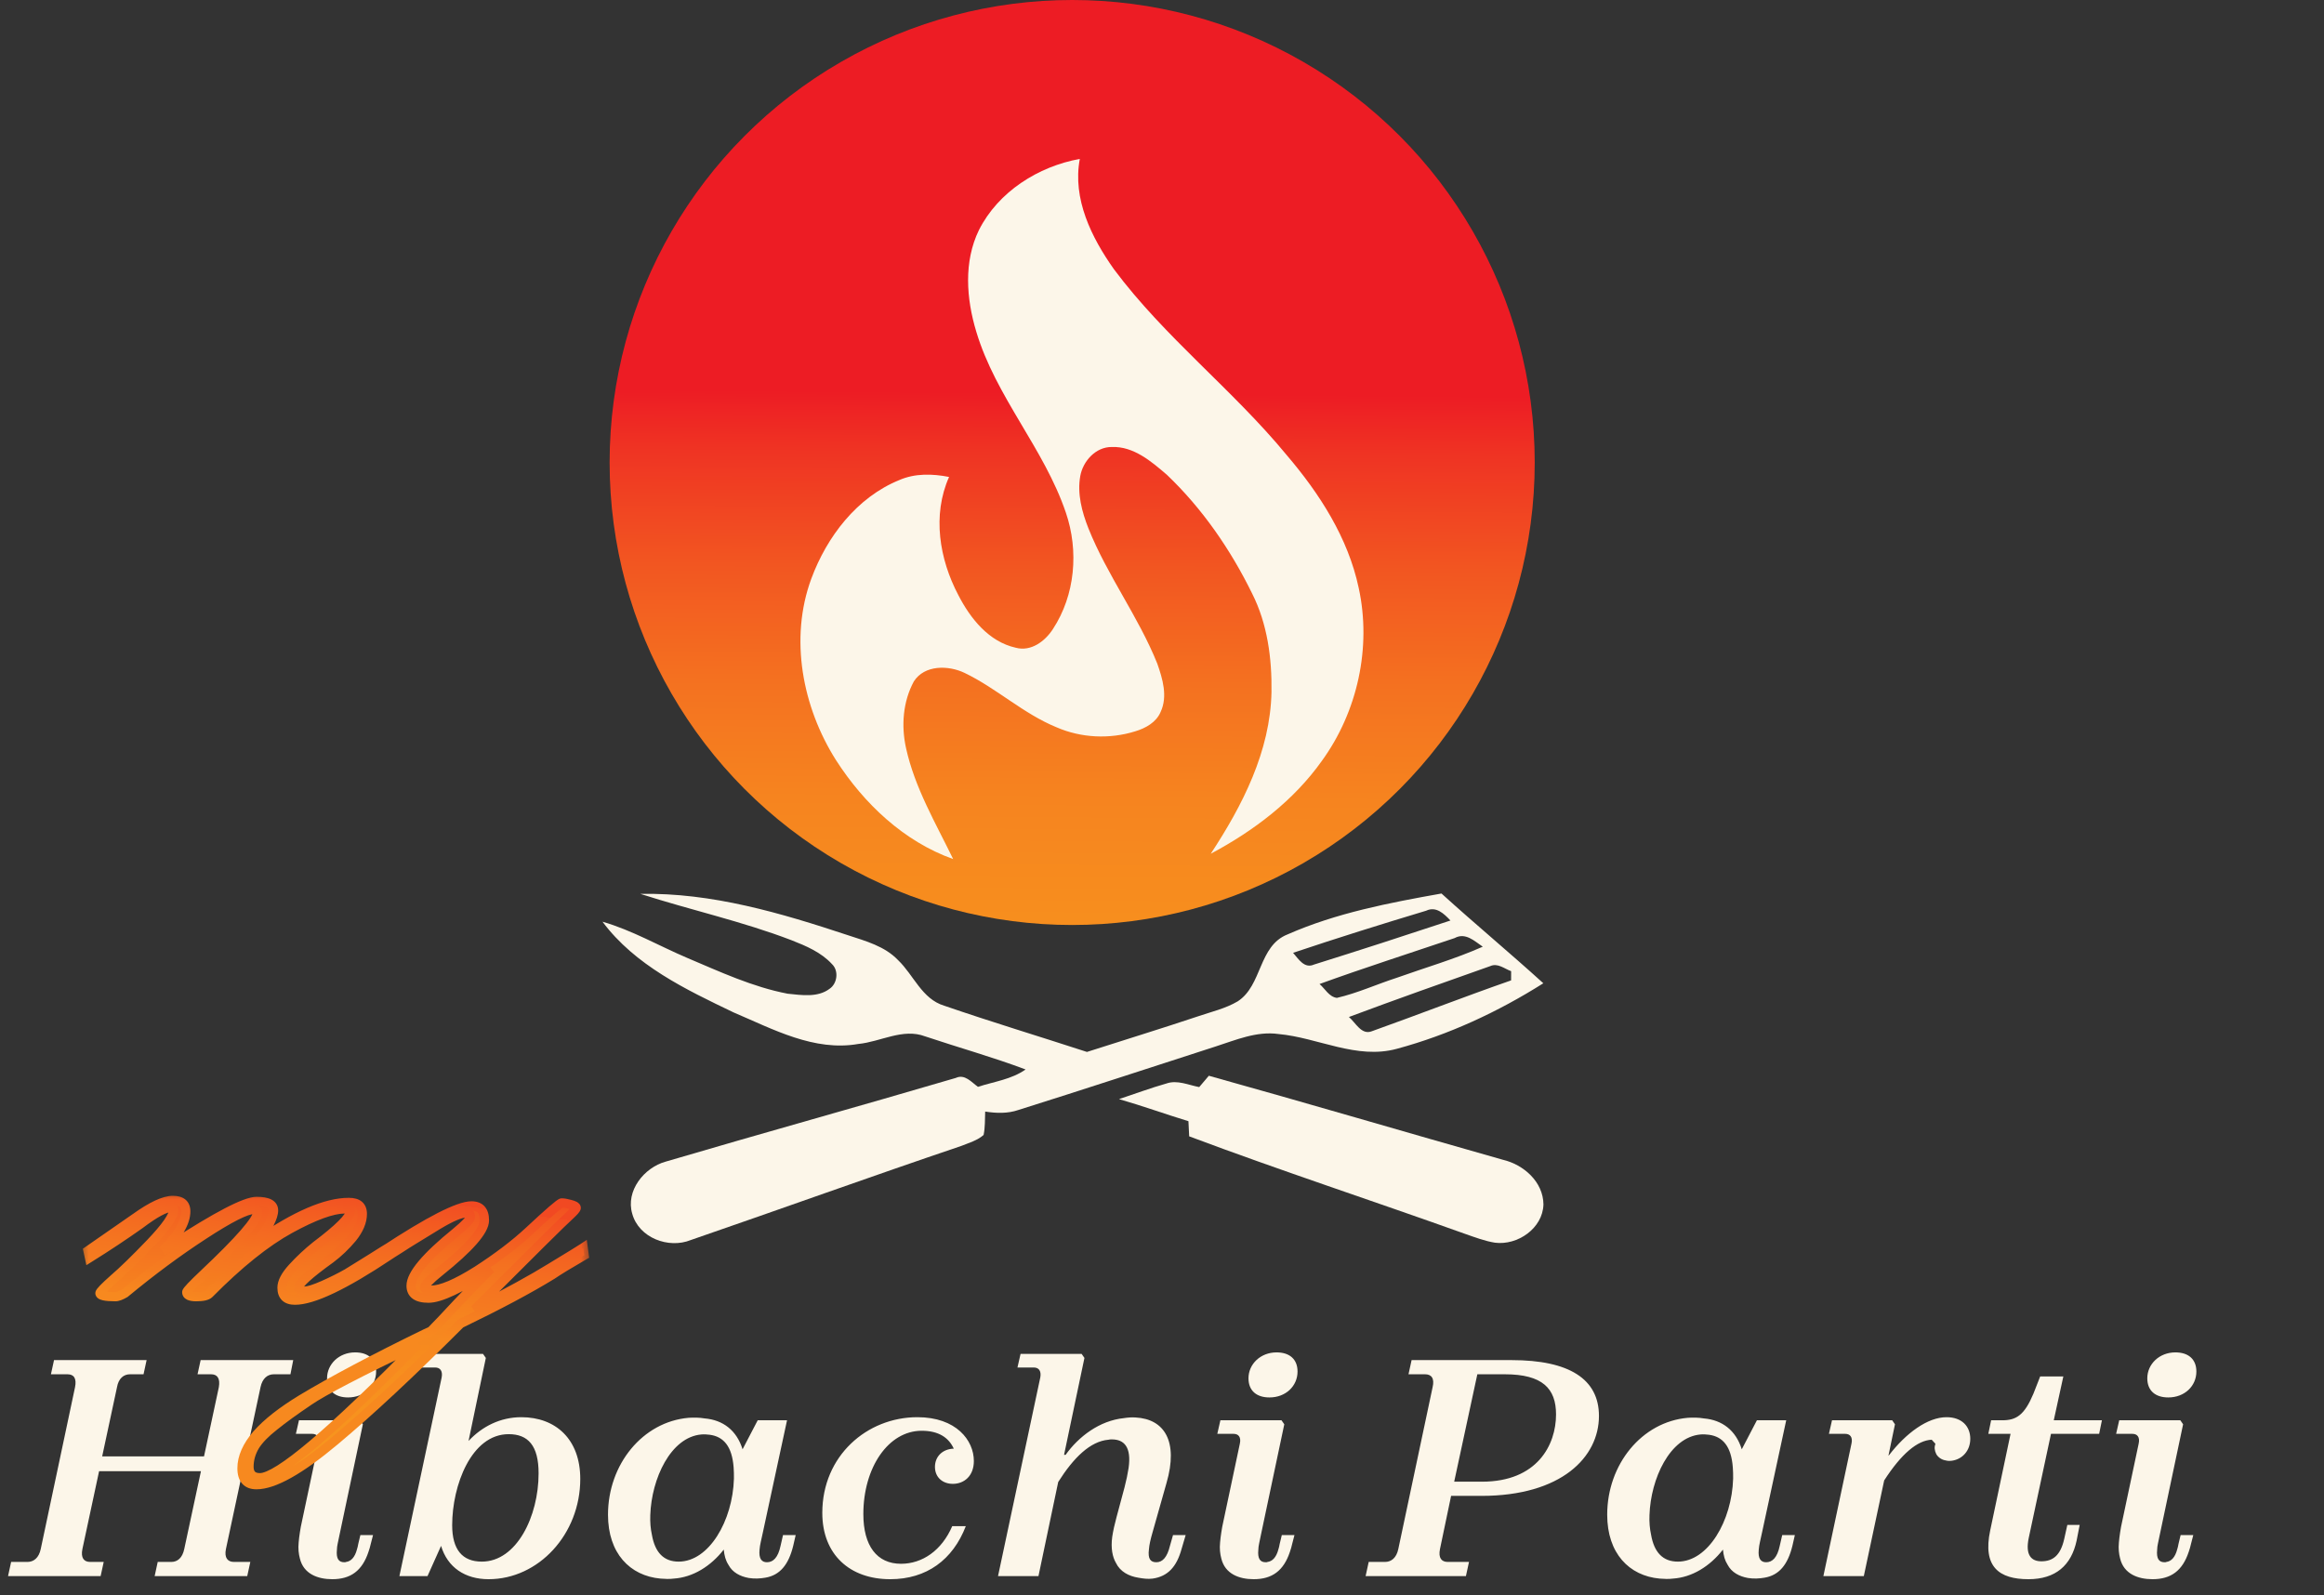
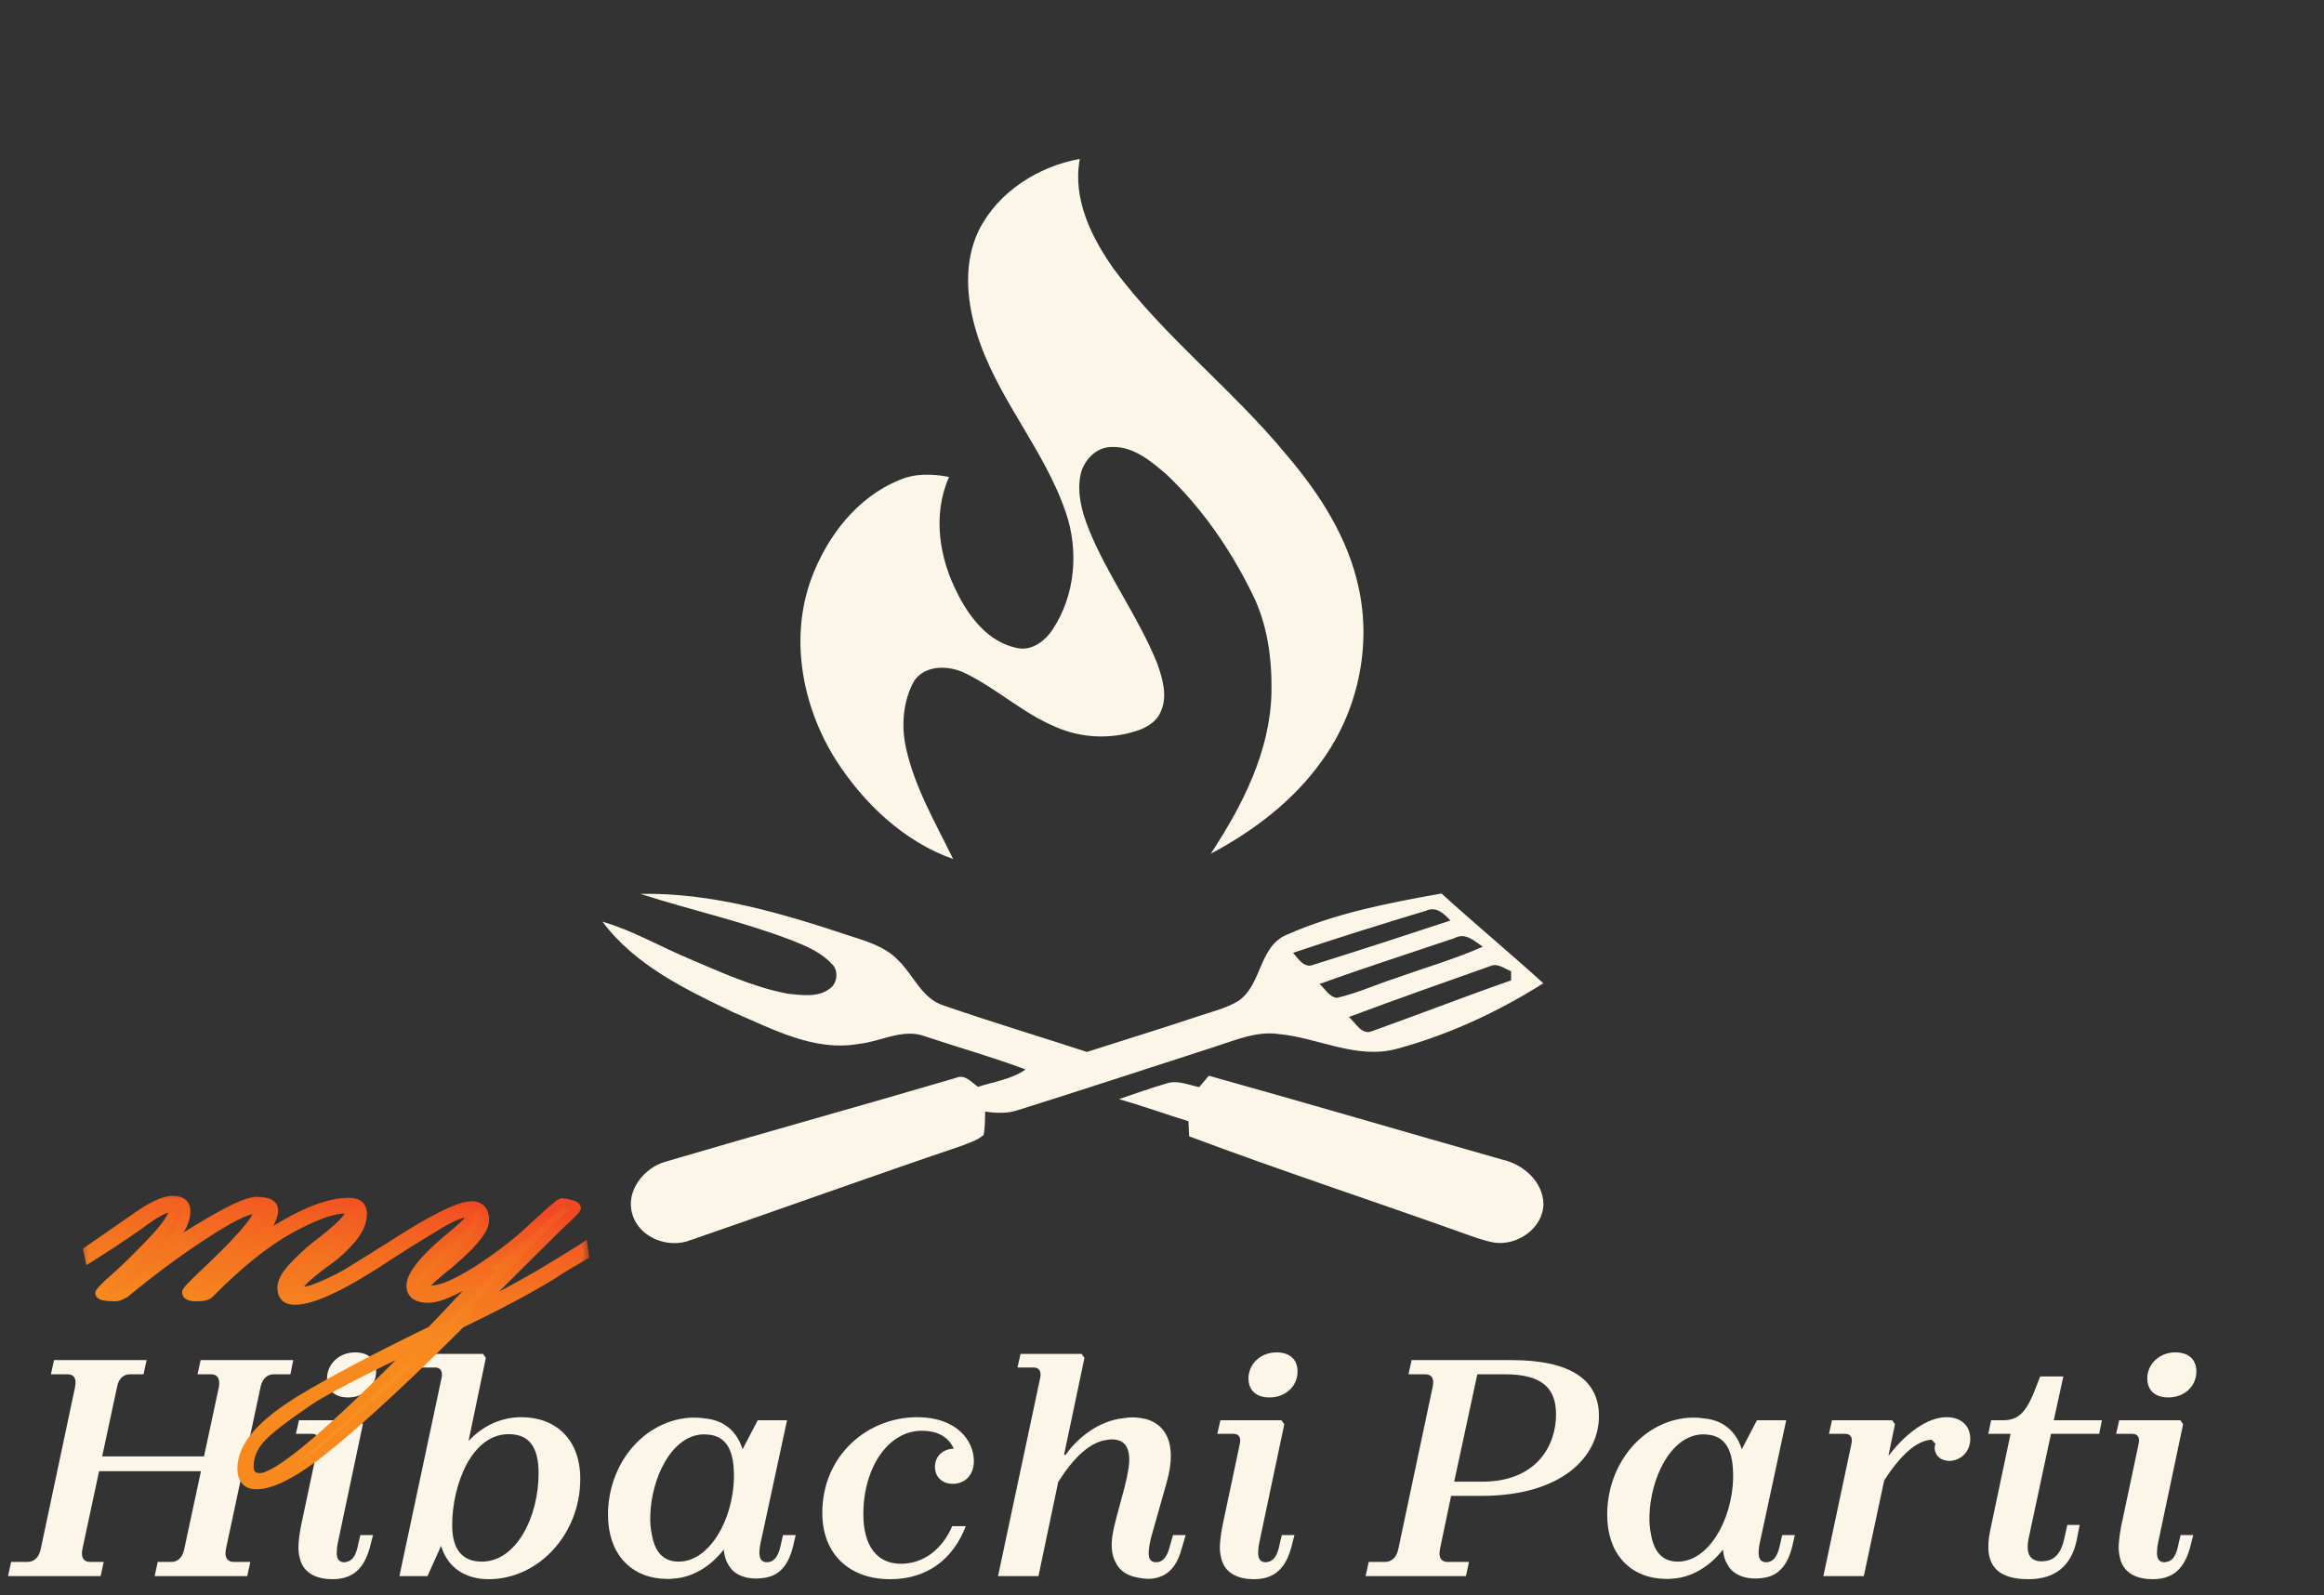
<svg xmlns="http://www.w3.org/2000/svg" width="118" height="81" viewBox="0 0 118 81" fill="none">
  <rect x="0" y="0" width="118" height="81" fill="#333333" stroke="none" />
-   <ellipse cx="54.439" cy="23.486" rx="23.486" ry="23.486" fill="url(#paint0_linear_1327_863)" />
  <path d="M49.707 11.679C50.686 9.736 52.72 8.45 54.827 8.07C54.446 10.102 55.421 12.064 56.563 13.676C59.139 17.129 62.594 19.787 65.326 23.103C66.997 25.059 68.45 27.311 68.989 29.862C69.644 32.875 68.93 36.136 67.122 38.63C65.684 40.66 63.654 42.193 61.475 43.354C63.089 40.899 64.499 38.145 64.559 35.144C64.584 33.436 64.356 31.683 63.577 30.141C62.484 27.912 61.05 25.827 59.248 24.11C58.46 23.433 57.557 22.657 56.451 22.699C55.637 22.691 54.989 23.412 54.85 24.173C54.689 25.078 54.934 25.992 55.264 26.829C56.22 29.221 57.798 31.304 58.758 33.692C59.031 34.466 59.299 35.362 58.931 36.151C58.709 36.68 58.172 36.976 57.65 37.134C56.343 37.545 54.894 37.477 53.638 36.929C51.953 36.238 50.606 34.954 48.973 34.169C48.153 33.778 46.947 33.755 46.401 34.601C45.845 35.627 45.752 36.859 46.004 37.991C46.446 40.002 47.505 41.791 48.396 43.624C45.892 42.732 43.86 40.803 42.443 38.594C40.742 35.904 40.074 32.427 41.193 29.388C41.986 27.25 43.504 25.258 45.661 24.378C46.459 24.029 47.349 24.055 48.188 24.22C47.326 26.159 47.694 28.394 48.66 30.221C49.269 31.408 50.208 32.588 51.574 32.892C52.35 33.102 53.063 32.562 53.461 31.945C54.594 30.219 54.782 27.973 54.12 26.036C53.016 22.773 50.559 20.153 49.569 16.839C49.064 15.171 48.922 13.287 49.707 11.679Z" fill="#FCF6E9" />
  <path d="M32.516 45.392C36.135 45.321 39.658 46.365 43.058 47.492C43.957 47.788 44.925 48.048 45.6 48.757C46.391 49.512 46.81 50.73 47.941 51.07C50.341 51.897 52.775 52.631 55.19 53.418C57.07 52.813 58.961 52.236 60.835 51.608C61.511 51.377 62.224 51.216 62.846 50.848C64.1 50.034 63.888 48.032 65.379 47.448C67.853 46.359 70.539 45.845 73.191 45.373C74.891 46.917 76.661 48.385 78.362 49.931C76.058 51.386 73.557 52.549 70.924 53.259C68.875 53.818 66.921 52.69 64.91 52.508C63.804 52.354 62.751 52.811 61.723 53.141C58.384 54.217 55.053 55.315 51.707 56.366C51.162 56.554 50.584 56.533 50.022 56.446C50.007 56.842 50.022 57.243 49.942 57.635C49.62 57.916 49.195 58.036 48.804 58.193C44.215 59.745 39.656 61.392 35.075 62.97C33.946 63.429 32.438 62.858 32.102 61.636C31.757 60.475 32.702 59.29 33.8 58.988C38.702 57.544 43.629 56.18 48.533 54.737C48.988 54.526 49.324 54.955 49.656 55.19C50.468 54.926 51.365 54.811 52.073 54.308C50.398 53.678 48.671 53.196 46.972 52.627C45.841 52.198 44.712 52.904 43.585 53.012C41.337 53.407 39.249 52.261 37.251 51.413C34.821 50.248 32.243 49.021 30.592 46.805C32.1 47.241 33.464 48.036 34.902 48.647C36.56 49.349 38.213 50.119 39.992 50.461C40.694 50.531 41.514 50.669 42.121 50.212C42.517 49.947 42.597 49.292 42.246 48.96C41.698 48.361 40.931 48.036 40.191 47.746C37.689 46.786 35.062 46.213 32.516 45.392ZM72.411 46.247C70.15 46.928 67.894 47.632 65.656 48.385C65.929 48.696 66.227 49.203 66.718 48.981C69.033 48.256 71.343 47.507 73.646 46.744C73.32 46.401 72.922 46.004 72.411 46.247ZM73.859 47.636C71.571 48.41 69.268 49.146 66.999 49.969C67.278 50.206 67.479 50.62 67.879 50.673C68.921 50.432 69.9 49.983 70.915 49.654C72.375 49.133 73.87 48.702 75.287 48.074C74.859 47.784 74.405 47.336 73.859 47.636ZM75.669 49.059C73.271 49.905 70.873 50.753 68.49 51.644C68.828 51.923 69.124 52.578 69.655 52.367C72.017 51.523 74.356 50.611 76.725 49.785C76.727 49.668 76.727 49.434 76.727 49.317C76.388 49.195 76.044 48.888 75.669 49.059Z" fill="#FCF6E9" />
  <path d="M61.378 54.627C66.362 56.015 71.326 57.482 76.306 58.893C77.363 59.14 78.357 60.014 78.368 61.164C78.332 62.376 77.055 63.253 75.906 63.105C75.394 63.023 74.906 62.837 74.42 62.668C69.746 60.993 65.026 59.447 60.38 57.704C60.367 57.446 60.352 57.191 60.342 56.935C59.162 56.575 58.001 56.154 56.817 55.814C57.616 55.55 58.405 55.253 59.217 55.023C59.775 54.824 60.342 55.101 60.89 55.203C61.055 55.012 61.219 54.822 61.378 54.627Z" fill="#FCF6E9" />
  <path d="M2.743 69.067H7.444L7.288 69.787H6.598C6.285 69.787 6.018 69.991 5.94 70.446L5.188 73.956H10.359L11.111 70.446C11.19 69.991 11.033 69.787 10.72 69.787H10.03L10.187 69.067H14.888L14.747 69.787H13.901C13.588 69.787 13.321 69.991 13.227 70.446L11.472 78.658C11.378 79.112 11.566 79.316 11.879 79.316H12.71L12.553 80.037H7.852L8.008 79.316H8.698C9.011 79.316 9.262 79.112 9.356 78.658L10.203 74.708H5.031L4.185 78.658C4.091 79.112 4.263 79.316 4.576 79.316H5.266L5.109 80.037H0.408L0.565 79.316H1.395C1.709 79.316 1.975 79.112 2.069 78.658L3.809 70.446C3.903 69.991 3.746 69.787 3.432 69.787H2.586L2.743 69.067ZM17.671 70.963C17.013 70.963 16.606 70.618 16.606 69.991C16.606 69.27 17.217 68.675 18.032 68.675C18.69 68.675 19.097 69.02 19.097 69.647C19.097 70.383 18.502 70.963 17.671 70.963ZM18.424 72.326L17.233 77.968C17.17 78.297 17.107 78.501 17.107 78.689C17.06 79.159 17.201 79.332 17.483 79.332C17.515 79.332 17.546 79.332 17.577 79.316C17.812 79.284 18.016 79.096 18.126 78.673C18.157 78.579 18.173 78.501 18.189 78.407L18.298 77.952H18.941L18.831 78.376C18.8 78.532 18.753 78.673 18.706 78.814C18.392 79.755 17.812 80.193 16.872 80.193C16.136 80.193 15.415 79.927 15.227 79.143C15.164 78.908 15.133 78.642 15.164 78.329C15.18 78.172 15.195 77.999 15.227 77.811L15.274 77.529L16.167 73.314C16.245 72.969 16.088 72.812 15.853 72.812H15.023L15.18 72.123H18.282L18.424 72.326ZM29.463 75.1C29.463 77.905 27.347 80.193 24.808 80.193C23.617 80.193 22.724 79.598 22.395 78.501L21.706 80.037H20.279L22.426 69.944C22.489 69.599 22.332 69.443 22.097 69.443H21.267L21.423 68.753H24.526L24.668 68.957L23.79 73.173C24.479 72.436 25.404 71.966 26.47 71.966C28.209 71.966 29.463 73.079 29.463 75.1ZM25.827 72.828C23.931 72.828 22.959 75.429 22.959 77.451C22.959 78.689 23.476 79.3 24.464 79.3C26.235 79.3 27.347 76.996 27.347 74.818C27.347 73.408 26.814 72.828 25.827 72.828ZM40.274 78.501C40.039 79.457 39.6 79.99 38.864 80.115C38.597 80.162 38.315 80.178 38.018 80.131C37.579 80.052 37.187 79.849 36.983 79.457C36.842 79.237 36.78 79.002 36.748 78.689C36.09 79.535 35.181 80.099 34.209 80.162C33.99 80.193 33.755 80.178 33.536 80.162C31.984 80.021 30.871 78.877 30.871 76.918C30.871 74.364 32.627 72.201 34.962 71.997C35.228 71.981 35.51 71.981 35.777 72.028C36.717 72.107 37.406 72.64 37.704 73.596L38.472 72.123H39.961L38.739 77.796C38.66 78.172 38.582 78.454 38.566 78.689C38.519 79.159 38.676 79.332 38.942 79.332C39.256 79.332 39.506 79.096 39.632 78.501L39.757 77.952H40.4L40.274 78.501ZM34.46 79.3C35.996 79.3 37.203 77.231 37.265 75.085C37.265 74.881 37.265 74.708 37.25 74.52C37.171 73.439 36.733 72.953 36.043 72.859C35.902 72.844 35.761 72.828 35.604 72.844C34.053 72.984 33.081 75.085 33.018 76.934C33.003 77.294 33.034 77.639 33.097 77.921C33.254 78.846 33.708 79.3 34.46 79.3ZM49.039 77.498C48.381 79.206 47.049 80.193 45.2 80.193C43.147 80.193 41.752 78.94 41.752 76.824C41.752 73.925 44.024 71.966 46.579 71.966C48.553 71.966 49.447 73.141 49.447 74.191C49.447 74.959 48.945 75.351 48.381 75.351C47.864 75.351 47.472 75.022 47.472 74.489C47.472 73.972 47.848 73.58 48.428 73.564C48.177 73.016 47.676 72.655 46.798 72.655C45.106 72.655 43.836 74.52 43.836 76.887C43.836 78.501 44.526 79.41 45.748 79.41C46.83 79.41 47.817 78.736 48.35 77.498H49.039ZM59.998 78.642C59.747 79.567 59.293 80.052 58.525 80.162C58.29 80.193 58.039 80.162 57.788 80.115C57.318 80.037 56.88 79.817 56.66 79.363C56.488 79.065 56.394 78.626 56.472 78.046C56.519 77.733 56.597 77.388 56.691 77.043L57.099 75.523C57.193 75.163 57.256 74.849 57.303 74.552C57.459 73.47 57.068 73.094 56.456 73.094C56.394 73.094 56.331 73.094 56.284 73.11C55.359 73.188 54.513 74.019 53.73 75.257L52.727 80.037H50.674L52.821 69.944C52.883 69.599 52.727 69.443 52.492 69.443H51.661L51.818 68.753H54.921L55.062 68.957L54.027 73.878H54.106C54.764 72.953 55.83 72.138 57.068 72.013C57.271 71.981 57.475 71.966 57.663 71.981C59.121 72.06 59.842 73.188 59.23 75.304L58.525 77.796C58.415 78.172 58.353 78.454 58.337 78.673C58.274 79.159 58.415 79.332 58.713 79.332C59.027 79.332 59.262 79.081 59.403 78.501L59.559 77.952H60.202L59.998 78.642ZM64.456 70.963C63.798 70.963 63.391 70.618 63.391 69.991C63.391 69.27 64.002 68.675 64.817 68.675C65.475 68.675 65.882 69.02 65.882 69.647C65.882 70.383 65.287 70.963 64.456 70.963ZM65.209 72.326L64.017 77.968C63.955 78.297 63.892 78.501 63.892 78.689C63.845 79.159 63.986 79.332 64.268 79.332C64.3 79.332 64.331 79.332 64.362 79.316C64.597 79.284 64.801 79.096 64.911 78.673C64.942 78.579 64.958 78.501 64.974 78.407L65.083 77.952H65.726L65.616 78.376C65.585 78.532 65.538 78.673 65.491 78.814C65.177 79.755 64.597 80.193 63.657 80.193C62.92 80.193 62.2 79.927 62.012 79.143C61.949 78.908 61.917 78.642 61.949 78.329C61.965 78.172 61.98 77.999 62.012 77.811L62.059 77.529L62.952 73.314C63.03 72.969 62.873 72.812 62.638 72.812H61.808L61.965 72.123H65.067L65.209 72.326ZM71.516 69.787L71.673 69.067H76.751C79.666 69.067 81.186 70.023 81.186 71.903C81.186 73.987 79.29 75.962 75.215 75.962H73.679L73.115 78.658C73.021 79.112 73.193 79.316 73.507 79.316H74.588L74.431 80.037H69.338L69.495 79.316H70.325C70.639 79.316 70.905 79.112 70.999 78.658L72.739 70.446C72.849 69.991 72.676 69.787 72.363 69.787H71.516ZM76.406 69.787H75.011L73.836 75.241H75.246C78.051 75.241 79.007 73.376 79.007 71.825C79.007 70.508 78.318 69.787 76.406 69.787ZM91.008 78.501C90.773 79.457 90.334 79.99 89.597 80.115C89.331 80.162 89.049 80.178 88.751 80.131C88.312 80.052 87.921 79.849 87.717 79.457C87.576 79.237 87.513 79.002 87.482 78.689C86.824 79.535 85.915 80.099 84.943 80.162C84.724 80.193 84.489 80.178 84.269 80.162C82.718 80.021 81.605 78.877 81.605 76.918C81.605 74.364 83.36 72.201 85.695 71.997C85.962 71.981 86.244 71.981 86.51 72.028C87.45 72.107 88.14 72.64 88.438 73.596L89.206 72.123H90.694L89.472 77.796C89.394 78.172 89.315 78.454 89.3 78.689C89.253 79.159 89.409 79.332 89.676 79.332C89.989 79.332 90.24 79.096 90.365 78.501L90.491 77.952H91.133L91.008 78.501ZM85.194 79.3C86.73 79.3 87.936 77.231 87.999 75.085C87.999 74.881 87.999 74.708 87.983 74.52C87.905 73.439 87.466 72.953 86.777 72.859C86.635 72.844 86.495 72.828 86.338 72.844C84.786 72.984 83.815 75.085 83.752 76.934C83.736 77.294 83.768 77.639 83.83 77.921C83.987 78.846 84.442 79.3 85.194 79.3ZM98.081 73.11C97.361 73.141 96.546 73.815 95.668 75.178L94.634 80.037H92.581L94.007 73.314C94.085 72.969 93.928 72.812 93.693 72.812H92.863L93.019 72.123H96.075L96.216 72.326L95.887 73.909H95.903C96.781 72.765 97.878 71.966 98.834 71.966C99.617 71.966 100.04 72.436 100.04 73.063C100.04 73.658 99.648 74.097 99.116 74.175C99.006 74.191 98.896 74.191 98.787 74.16C98.583 74.129 98.41 74.003 98.316 73.846C98.222 73.658 98.207 73.486 98.269 73.314C98.207 73.251 98.144 73.173 98.081 73.11ZM105.439 78.234C105.172 79.488 104.373 80.193 102.994 80.193C101.505 80.193 100.659 79.567 101.051 77.717L102.085 72.812H100.956L101.098 72.123H101.662C102.383 72.123 102.79 71.856 103.245 70.775L103.589 69.897H104.765L104.279 72.123H106.724L106.583 72.812H104.138L103.009 78.093C102.821 78.987 103.15 79.284 103.652 79.284C104.232 79.284 104.624 78.987 104.812 78.14L104.968 77.435H105.595L105.439 78.234ZM110.094 70.963C109.435 70.963 109.028 70.618 109.028 69.991C109.028 69.27 109.639 68.675 110.454 68.675C111.112 68.675 111.52 69.02 111.52 69.647C111.52 70.383 110.924 70.963 110.094 70.963ZM110.846 72.326L109.655 77.968C109.592 78.297 109.529 78.501 109.529 78.689C109.482 79.159 109.623 79.332 109.905 79.332C109.937 79.332 109.968 79.332 110 79.316C110.235 79.284 110.438 79.096 110.548 78.673C110.579 78.579 110.595 78.501 110.611 78.407L110.72 77.952H111.363L111.253 78.376C111.222 78.532 111.175 78.673 111.128 78.814C110.814 79.755 110.235 80.193 109.294 80.193C108.558 80.193 107.837 79.927 107.649 79.143C107.586 78.908 107.555 78.642 107.586 78.329C107.602 78.172 107.617 77.999 107.649 77.811L107.696 77.529L108.589 73.314C108.667 72.969 108.511 72.812 108.276 72.812H107.445L107.602 72.123H110.705L110.846 72.326Z" fill="#FCF6E9" />
  <mask id="path-6-outside-1_1327_863" maskUnits="userSpaceOnUse" x="4" y="60.39" width="26" height="16" fill="black">
    <rect fill="white" x="4" y="60.39" width="26" height="16" />
    <path d="M7.102 62.174C6.292 62.748 5.439 63.313 4.544 63.87L4.468 63.516L6.874 61.844C7.701 61.253 8.335 60.958 8.774 60.958C9.213 60.958 9.432 61.144 9.432 61.515C9.432 62.072 9.044 62.739 8.267 63.516L8.698 63.263C11.011 61.76 12.454 61.009 13.028 61.009C13.602 61.009 13.889 61.161 13.889 61.465C13.889 61.802 13.619 62.334 13.079 63.06C15.004 61.726 16.549 61.059 17.714 61.059C18.169 61.059 18.397 61.253 18.397 61.642C18.397 62.03 18.229 62.435 17.891 62.857C17.553 63.263 17.182 63.617 16.777 63.921C15.696 64.698 15.156 65.187 15.156 65.39C15.156 65.508 15.249 65.567 15.434 65.567C15.637 65.567 15.966 65.466 16.422 65.263C16.878 65.061 17.283 64.858 17.638 64.656C17.992 64.436 18.414 64.174 18.904 63.87C19.41 63.55 19.681 63.381 19.714 63.364L19.765 63.744C17.486 65.263 15.89 66.023 14.978 66.023C14.539 66.023 14.32 65.812 14.32 65.39C14.32 65.103 14.497 64.765 14.852 64.377C15.223 63.972 15.62 63.6 16.042 63.263C17.207 62.385 17.79 61.802 17.79 61.515C17.79 61.431 17.697 61.389 17.511 61.389C16.886 61.389 15.958 61.726 14.725 62.402C13.493 63.077 12.125 64.174 10.622 65.694C10.521 65.795 10.302 65.846 9.964 65.846C9.643 65.846 9.483 65.77 9.483 65.618C9.483 65.55 9.778 65.238 10.369 64.681C12.176 62.976 13.079 61.937 13.079 61.566C13.079 61.465 13.02 61.414 12.902 61.414C12.513 61.414 11.661 61.844 10.344 62.706C9.044 63.55 7.71 64.537 6.342 65.669C6.14 65.787 5.979 65.846 5.861 65.846C5.338 65.846 5.076 65.787 5.076 65.669C5.076 65.601 5.304 65.365 5.76 64.96C6.233 64.554 6.857 63.946 7.634 63.136C8.427 62.309 8.824 61.735 8.824 61.414C8.824 61.346 8.782 61.312 8.698 61.312C8.394 61.312 7.862 61.6 7.102 62.174ZM13.934 72.405C13.479 72.76 13.149 73.097 12.947 73.418C12.744 73.756 12.643 74.111 12.643 74.482C12.643 74.853 12.828 75.039 13.2 75.039C14.112 75.039 16.788 72.777 21.228 68.252C18.24 69.687 16.391 70.649 15.682 71.139C14.956 71.629 14.373 72.051 13.934 72.405ZM13.023 75.394C12.533 75.394 12.288 75.115 12.288 74.558C12.288 74.001 12.541 73.427 13.048 72.836C13.554 72.262 14.306 71.671 15.302 71.063C16.872 70.118 18.974 69.003 21.608 67.72C21.726 67.669 21.819 67.627 21.887 67.593C22.174 67.306 22.63 66.825 23.254 66.15C23.896 65.474 24.453 64.9 24.926 64.428C23.406 65.424 22.351 65.922 21.76 65.922C21.169 65.922 20.874 65.711 20.874 65.289C20.874 64.715 21.633 63.811 23.153 62.579C23.643 62.174 23.887 61.912 23.887 61.794C23.887 61.659 23.82 61.591 23.685 61.591C23.398 61.591 22.917 61.794 22.241 62.199C21.583 62.604 21.169 62.857 21 62.959C20.831 63.06 20.578 63.22 20.241 63.44C19.92 63.642 19.692 63.786 19.557 63.87L19.481 63.516C21.794 61.996 23.28 61.237 23.938 61.237C24.377 61.237 24.597 61.481 24.597 61.971C24.597 62.494 23.837 63.364 22.317 64.58C21.811 64.985 21.557 65.255 21.557 65.39C21.557 65.474 21.667 65.517 21.887 65.517C22.393 65.517 23.17 65.187 24.217 64.529C25.264 63.854 26.141 63.187 26.851 62.528C27.881 61.566 28.438 61.085 28.522 61.085C28.623 61.085 28.767 61.11 28.953 61.161C29.155 61.211 29.256 61.27 29.256 61.338C29.256 61.389 29.138 61.524 28.902 61.743C28.666 61.946 27.062 63.533 24.09 66.504C25.745 65.66 27.036 64.951 27.965 64.377C28.91 63.803 29.459 63.465 29.611 63.364L29.662 63.744C28.902 64.183 28.362 64.512 28.041 64.731C26.859 65.458 25.306 66.285 23.381 67.213C20.882 69.712 18.755 71.696 16.999 73.165C15.226 74.651 13.901 75.394 13.023 75.394Z" />
  </mask>
  <path d="M7.102 62.174C6.292 62.748 5.439 63.313 4.544 63.87L4.468 63.516L6.874 61.844C7.701 61.253 8.335 60.958 8.774 60.958C9.213 60.958 9.432 61.144 9.432 61.515C9.432 62.072 9.044 62.739 8.267 63.516L8.698 63.263C11.011 61.76 12.454 61.009 13.028 61.009C13.602 61.009 13.889 61.161 13.889 61.465C13.889 61.802 13.619 62.334 13.079 63.06C15.004 61.726 16.549 61.059 17.714 61.059C18.169 61.059 18.397 61.253 18.397 61.642C18.397 62.03 18.229 62.435 17.891 62.857C17.553 63.263 17.182 63.617 16.777 63.921C15.696 64.698 15.156 65.187 15.156 65.39C15.156 65.508 15.249 65.567 15.434 65.567C15.637 65.567 15.966 65.466 16.422 65.263C16.878 65.061 17.283 64.858 17.638 64.656C17.992 64.436 18.414 64.174 18.904 63.87C19.41 63.55 19.681 63.381 19.714 63.364L19.765 63.744C17.486 65.263 15.89 66.023 14.978 66.023C14.539 66.023 14.32 65.812 14.32 65.39C14.32 65.103 14.497 64.765 14.852 64.377C15.223 63.972 15.62 63.6 16.042 63.263C17.207 62.385 17.79 61.802 17.79 61.515C17.79 61.431 17.697 61.389 17.511 61.389C16.886 61.389 15.958 61.726 14.725 62.402C13.493 63.077 12.125 64.174 10.622 65.694C10.521 65.795 10.302 65.846 9.964 65.846C9.643 65.846 9.483 65.77 9.483 65.618C9.483 65.55 9.778 65.238 10.369 64.681C12.176 62.976 13.079 61.937 13.079 61.566C13.079 61.465 13.02 61.414 12.902 61.414C12.513 61.414 11.661 61.844 10.344 62.706C9.044 63.55 7.71 64.537 6.342 65.669C6.14 65.787 5.979 65.846 5.861 65.846C5.338 65.846 5.076 65.787 5.076 65.669C5.076 65.601 5.304 65.365 5.76 64.96C6.233 64.554 6.857 63.946 7.634 63.136C8.427 62.309 8.824 61.735 8.824 61.414C8.824 61.346 8.782 61.312 8.698 61.312C8.394 61.312 7.862 61.6 7.102 62.174ZM13.934 72.405C13.479 72.76 13.149 73.097 12.947 73.418C12.744 73.756 12.643 74.111 12.643 74.482C12.643 74.853 12.828 75.039 13.2 75.039C14.112 75.039 16.788 72.777 21.228 68.252C18.24 69.687 16.391 70.649 15.682 71.139C14.956 71.629 14.373 72.051 13.934 72.405ZM13.023 75.394C12.533 75.394 12.288 75.115 12.288 74.558C12.288 74.001 12.541 73.427 13.048 72.836C13.554 72.262 14.306 71.671 15.302 71.063C16.872 70.118 18.974 69.003 21.608 67.72C21.726 67.669 21.819 67.627 21.887 67.593C22.174 67.306 22.63 66.825 23.254 66.15C23.896 65.474 24.453 64.9 24.926 64.428C23.406 65.424 22.351 65.922 21.76 65.922C21.169 65.922 20.874 65.711 20.874 65.289C20.874 64.715 21.633 63.811 23.153 62.579C23.643 62.174 23.887 61.912 23.887 61.794C23.887 61.659 23.82 61.591 23.685 61.591C23.398 61.591 22.917 61.794 22.241 62.199C21.583 62.604 21.169 62.857 21 62.959C20.831 63.06 20.578 63.22 20.241 63.44C19.92 63.642 19.692 63.786 19.557 63.87L19.481 63.516C21.794 61.996 23.28 61.237 23.938 61.237C24.377 61.237 24.597 61.481 24.597 61.971C24.597 62.494 23.837 63.364 22.317 64.58C21.811 64.985 21.557 65.255 21.557 65.39C21.557 65.474 21.667 65.517 21.887 65.517C22.393 65.517 23.17 65.187 24.217 64.529C25.264 63.854 26.141 63.187 26.851 62.528C27.881 61.566 28.438 61.085 28.522 61.085C28.623 61.085 28.767 61.11 28.953 61.161C29.155 61.211 29.256 61.27 29.256 61.338C29.256 61.389 29.138 61.524 28.902 61.743C28.666 61.946 27.062 63.533 24.09 66.504C25.745 65.66 27.036 64.951 27.965 64.377C28.91 63.803 29.459 63.465 29.611 63.364L29.662 63.744C28.902 64.183 28.362 64.512 28.041 64.731C26.859 65.458 25.306 66.285 23.381 67.213C20.882 69.712 18.755 71.696 16.999 73.165C15.226 74.651 13.901 75.394 13.023 75.394Z" fill="url(#paint1_linear_1327_863)" />
  <path d="M7.102 62.174L7.238 62.365L7.243 62.361L7.102 62.174ZM4.544 63.87L4.315 63.92L4.385 64.246L4.668 64.07L4.544 63.87ZM4.468 63.516L4.334 63.323L4.206 63.412L4.239 63.565L4.468 63.516ZM6.874 61.844L7.008 62.037L7.01 62.035L6.874 61.844ZM8.267 63.516L8.101 63.35L8.386 63.718L8.267 63.516ZM8.698 63.263L8.817 63.465L8.825 63.459L8.698 63.263ZM13.079 63.06L12.891 62.92L13.213 63.253L13.079 63.06ZM17.891 62.857L18.071 63.008L18.074 63.004L17.891 62.857ZM16.777 63.921L16.913 64.112L16.917 64.109L16.777 63.921ZM16.422 65.263L16.517 65.478L16.422 65.263ZM17.638 64.656L17.754 64.859L17.761 64.855L17.638 64.656ZM18.904 63.87L19.028 64.07L19.029 64.069L18.904 63.87ZM19.714 63.364L19.947 63.333L19.904 63.007L19.61 63.154L19.714 63.364ZM19.765 63.744L19.895 63.939L20.017 63.858L19.998 63.713L19.765 63.744ZM14.852 64.377L14.679 64.218L14.678 64.219L14.852 64.377ZM16.042 63.263L15.901 63.075L15.896 63.079L16.042 63.263ZM14.725 62.402L14.612 62.196L14.725 62.402ZM10.622 65.694L10.788 65.86L10.789 65.859L10.622 65.694ZM10.369 64.681L10.53 64.852L10.53 64.852L10.369 64.681ZM10.344 62.706L10.472 62.902L10.472 62.902L10.344 62.706ZM6.342 65.669L6.46 65.871L6.477 65.862L6.492 65.849L6.342 65.669ZM5.76 64.96L5.607 64.781L5.604 64.784L5.76 64.96ZM7.634 63.136L7.465 62.974L7.465 62.974L7.634 63.136ZM6.966 61.982C6.16 62.553 5.311 63.116 4.42 63.671L4.668 64.07C5.567 63.51 6.423 62.942 7.238 62.365L6.966 61.982ZM4.774 63.821L4.698 63.467L4.239 63.565L4.315 63.92L4.774 63.821ZM4.602 63.709L7.008 62.037L6.74 61.652L4.334 63.323L4.602 63.709ZM7.01 62.035C7.417 61.745 7.77 61.532 8.069 61.392C8.371 61.251 8.603 61.193 8.774 61.193V60.723C8.505 60.723 8.202 60.812 7.87 60.967C7.536 61.123 7.158 61.353 6.738 61.654L7.01 62.035ZM8.774 61.193C8.966 61.193 9.066 61.234 9.116 61.276C9.158 61.312 9.197 61.377 9.197 61.515H9.667C9.667 61.282 9.596 61.068 9.419 60.918C9.25 60.775 9.021 60.723 8.774 60.723V61.193ZM9.197 61.515C9.197 61.972 8.871 62.58 8.101 63.35L8.433 63.682C9.216 62.898 9.667 62.173 9.667 61.515H9.197ZM8.386 63.718L8.817 63.465L8.579 63.06L8.148 63.314L8.386 63.718ZM8.825 63.459C9.979 62.71 10.911 62.151 11.623 61.78C11.98 61.595 12.277 61.459 12.517 61.369C12.761 61.278 12.928 61.243 13.028 61.243V60.774C12.842 60.774 12.613 60.833 12.353 60.93C12.088 61.028 11.772 61.174 11.407 61.364C10.675 61.745 9.729 62.313 8.57 63.066L8.825 63.459ZM13.028 61.243C13.302 61.243 13.472 61.281 13.564 61.33C13.607 61.353 13.627 61.374 13.637 61.39C13.646 61.405 13.655 61.427 13.655 61.465H14.124C14.124 61.35 14.097 61.239 14.034 61.14C13.972 61.042 13.884 60.968 13.784 60.915C13.59 60.812 13.328 60.774 13.028 60.774V61.243ZM13.655 61.465C13.655 61.578 13.607 61.756 13.478 62.01C13.351 62.26 13.157 62.563 12.891 62.92L13.267 63.2C13.542 62.831 13.753 62.505 13.896 62.223C14.037 61.946 14.124 61.689 14.124 61.465H13.655ZM13.213 63.253C15.131 61.923 16.625 61.294 17.714 61.294V60.825C16.472 60.825 14.877 61.529 12.945 62.867L13.213 63.253ZM17.714 61.294C17.914 61.294 18.02 61.337 18.074 61.383C18.121 61.423 18.163 61.495 18.163 61.642H18.632C18.632 61.401 18.559 61.18 18.379 61.026C18.205 60.878 17.969 60.825 17.714 60.825V61.294ZM18.163 61.642C18.163 61.959 18.025 62.314 17.708 62.711L18.074 63.004C18.432 62.556 18.632 62.101 18.632 61.642H18.163ZM17.711 62.707C17.384 63.099 17.026 63.441 16.636 63.733L16.917 64.109C17.338 63.794 17.722 63.426 18.071 63.008L17.711 62.707ZM16.64 63.731C16.097 64.121 15.683 64.443 15.403 64.697C15.264 64.823 15.152 64.938 15.072 65.04C15.032 65.091 14.997 65.144 14.971 65.197C14.945 65.249 14.921 65.315 14.921 65.39H15.39C15.39 65.414 15.383 65.421 15.392 65.404C15.399 65.389 15.414 65.364 15.442 65.329C15.498 65.257 15.588 65.163 15.719 65.045C15.979 64.809 16.376 64.498 16.913 64.112L16.64 63.731ZM14.921 65.39C14.921 65.522 14.979 65.645 15.099 65.721C15.201 65.786 15.324 65.802 15.434 65.802V65.333C15.4 65.333 15.376 65.33 15.361 65.327C15.346 65.323 15.345 65.321 15.351 65.325C15.359 65.33 15.372 65.341 15.381 65.359C15.39 65.376 15.39 65.388 15.39 65.39H14.921ZM15.434 65.802C15.692 65.802 16.063 65.68 16.517 65.478L16.327 65.049C15.869 65.252 15.582 65.333 15.434 65.333V65.802ZM16.517 65.478C16.979 65.273 17.391 65.067 17.754 64.859L17.521 64.452C17.175 64.65 16.777 64.849 16.327 65.049L16.517 65.478ZM17.761 64.855C18.116 64.635 18.538 64.374 19.028 64.07L18.78 63.671C18.291 63.975 17.869 64.237 17.514 64.456L17.761 64.855ZM19.029 64.069C19.283 63.908 19.476 63.786 19.611 63.702C19.678 63.66 19.73 63.628 19.767 63.605C19.809 63.58 19.822 63.572 19.819 63.574L19.61 63.154C19.58 63.169 19.49 63.225 19.362 63.304C19.226 63.389 19.032 63.512 18.778 63.672L19.029 64.069ZM19.482 63.395L19.532 63.775L19.998 63.713L19.947 63.333L19.482 63.395ZM19.635 63.549C18.5 64.305 17.542 64.868 16.758 65.242C15.968 65.618 15.38 65.789 14.978 65.789V66.258C15.489 66.258 16.155 66.049 16.96 65.665C17.772 65.279 18.751 64.702 19.895 63.939L19.635 63.549ZM14.978 65.789C14.793 65.789 14.697 65.744 14.647 65.696C14.599 65.649 14.555 65.562 14.555 65.39H14.085C14.085 65.64 14.151 65.869 14.322 66.034C14.492 66.197 14.725 66.258 14.978 66.258V65.789ZM14.555 65.39C14.555 65.194 14.681 64.912 15.025 64.535L14.678 64.219C14.314 64.618 14.085 65.012 14.085 65.39H14.555ZM15.025 64.535C15.388 64.139 15.776 63.776 16.189 63.446L15.896 63.079C15.464 63.425 15.058 63.804 14.679 64.218L15.025 64.535ZM16.183 63.45C16.769 63.009 17.216 62.636 17.519 62.333C17.67 62.182 17.791 62.043 17.875 61.916C17.956 61.797 18.024 61.658 18.024 61.515H17.555C17.555 61.512 17.555 61.522 17.545 61.549C17.534 61.575 17.516 61.61 17.485 61.655C17.425 61.746 17.327 61.861 17.187 62.001C16.907 62.281 16.48 62.639 15.901 63.075L16.183 63.45ZM18.024 61.515C18.024 61.448 18.005 61.38 17.961 61.321C17.92 61.264 17.866 61.229 17.817 61.207C17.724 61.164 17.614 61.154 17.511 61.154V61.623C17.549 61.623 17.578 61.625 17.598 61.628C17.619 61.632 17.625 61.635 17.623 61.634C17.62 61.633 17.601 61.623 17.583 61.599C17.563 61.571 17.555 61.54 17.555 61.515H18.024ZM17.511 61.154C16.821 61.154 15.847 61.52 14.612 62.196L14.838 62.607C16.069 61.933 16.951 61.623 17.511 61.623V61.154ZM14.612 62.196C13.352 62.886 11.967 64.001 10.456 65.529L10.789 65.859C12.283 64.348 13.633 63.268 14.838 62.607L14.612 62.196ZM10.457 65.528C10.45 65.535 10.418 65.559 10.329 65.579C10.243 65.599 10.123 65.611 9.964 65.611V66.081C10.143 66.081 10.301 66.067 10.434 66.037C10.565 66.007 10.694 65.955 10.788 65.86L10.457 65.528ZM9.964 65.611C9.815 65.611 9.736 65.592 9.703 65.577C9.69 65.571 9.696 65.57 9.705 65.583C9.715 65.597 9.717 65.612 9.717 65.618H9.248C9.248 65.7 9.271 65.781 9.321 65.853C9.37 65.922 9.436 65.969 9.503 66.001C9.63 66.061 9.792 66.081 9.964 66.081V65.611ZM9.717 65.618C9.717 65.677 9.692 65.712 9.7 65.698C9.702 65.695 9.708 65.685 9.723 65.665C9.753 65.627 9.803 65.57 9.875 65.494C10.018 65.343 10.236 65.129 10.53 64.852L10.208 64.51C9.912 64.79 9.686 65.011 9.534 65.172C9.458 65.252 9.397 65.321 9.353 65.377C9.331 65.405 9.31 65.435 9.293 65.464C9.282 65.483 9.248 65.542 9.248 65.618H9.717ZM10.53 64.852C11.435 63.997 12.119 63.305 12.579 62.777C12.808 62.514 12.985 62.286 13.107 62.096C13.168 62.001 13.218 61.911 13.253 61.827C13.287 61.746 13.314 61.656 13.314 61.566H12.844C12.844 61.566 12.844 61.572 12.841 61.587C12.837 61.601 12.831 61.62 12.82 61.646C12.799 61.696 12.764 61.762 12.712 61.843C12.608 62.005 12.447 62.214 12.225 62.469C11.78 62.98 11.109 63.66 10.208 64.51L10.53 64.852ZM13.314 61.566C13.314 61.469 13.284 61.356 13.187 61.274C13.098 61.197 12.989 61.179 12.902 61.179V61.648C12.933 61.648 12.912 61.656 12.882 61.63C12.866 61.616 12.855 61.6 12.849 61.584C12.844 61.571 12.844 61.563 12.844 61.566H13.314ZM12.902 61.179C12.767 61.179 12.612 61.216 12.447 61.273C12.278 61.331 12.084 61.417 11.865 61.527C11.428 61.748 10.877 62.076 10.215 62.509L10.472 62.902C11.127 62.473 11.662 62.156 12.077 61.946C12.284 61.841 12.458 61.765 12.6 61.716C12.745 61.666 12.843 61.648 12.902 61.648V61.179ZM10.216 62.509C8.907 63.358 7.566 64.352 6.193 65.488L6.492 65.849C7.853 64.723 9.18 63.741 10.472 62.902L10.216 62.509ZM6.224 65.466C6.028 65.58 5.914 65.611 5.861 65.611V66.081C6.045 66.081 6.251 65.993 6.46 65.871L6.224 65.466ZM5.861 65.611C5.604 65.611 5.429 65.596 5.324 65.573C5.27 65.561 5.254 65.55 5.257 65.552C5.264 65.557 5.311 65.595 5.311 65.669H4.841C4.841 65.801 4.92 65.891 4.993 65.94C5.062 65.987 5.144 66.013 5.221 66.03C5.378 66.066 5.595 66.081 5.861 66.081V65.611ZM5.311 65.669C5.311 65.696 5.305 65.716 5.302 65.726C5.299 65.736 5.296 65.742 5.295 65.743C5.294 65.746 5.296 65.741 5.306 65.727C5.326 65.7 5.361 65.66 5.416 65.603C5.523 65.492 5.689 65.336 5.916 65.135L5.604 64.784C5.375 64.988 5.198 65.153 5.078 65.278C5.018 65.34 4.968 65.396 4.931 65.445C4.913 65.47 4.894 65.498 4.878 65.527C4.866 65.551 4.841 65.603 4.841 65.669H5.311ZM5.912 65.138C6.394 64.725 7.025 64.111 7.803 63.298L7.465 62.974C6.69 63.782 6.071 64.384 5.607 64.781L5.912 65.138ZM7.803 63.298C8.204 62.881 8.511 62.52 8.72 62.218C8.92 61.929 9.059 61.653 9.059 61.414H8.59C8.59 61.496 8.53 61.667 8.334 61.952C8.145 62.224 7.857 62.564 7.465 62.974L7.803 63.298ZM9.059 61.414C9.059 61.328 9.03 61.227 8.939 61.155C8.859 61.09 8.765 61.078 8.698 61.078V61.547C8.715 61.547 8.684 61.552 8.646 61.521C8.625 61.505 8.609 61.483 8.6 61.46C8.591 61.438 8.59 61.421 8.59 61.414H9.059ZM8.698 61.078C8.484 61.078 8.232 61.174 7.959 61.321C7.679 61.473 7.345 61.696 6.961 61.986L7.243 62.361C7.619 62.077 7.931 61.87 8.182 61.734C8.441 61.594 8.607 61.547 8.698 61.547V61.078ZM13.934 72.405L14.078 72.591L14.082 72.588L13.934 72.405ZM12.947 73.418L12.748 73.293L12.745 73.298L12.947 73.418ZM21.228 68.252L21.396 68.416L21.127 68.04L21.228 68.252ZM15.682 71.139L15.813 71.334L15.815 71.332L15.682 71.139ZM13.048 72.836L12.872 72.681L12.87 72.683L13.048 72.836ZM15.302 71.063L15.181 70.862L15.18 70.863L15.302 71.063ZM21.608 67.72L21.516 67.504L21.505 67.509L21.608 67.72ZM21.887 67.593L21.992 67.803L22.026 67.786L22.053 67.759L21.887 67.593ZM23.254 66.15L23.084 65.988L23.082 65.99L23.254 66.15ZM24.926 64.428L25.092 64.594L24.797 64.231L24.926 64.428ZM23.153 62.579L23.301 62.761L23.303 62.76L23.153 62.579ZM22.241 62.199L22.12 61.998L22.118 61.999L22.241 62.199ZM21 62.959L21.121 63.16V63.16L21 62.959ZM20.241 63.44L20.366 63.638L20.368 63.637L20.241 63.44ZM19.557 63.87L19.327 63.92L19.397 64.247L19.681 64.069L19.557 63.87ZM19.481 63.516L19.352 63.32L19.218 63.408L19.251 63.565L19.481 63.516ZM22.317 64.58L22.171 64.396L22.317 64.58ZM24.217 64.529L24.342 64.728L24.344 64.726L24.217 64.529ZM26.851 62.528L27.01 62.7L27.011 62.7L26.851 62.528ZM28.953 61.161L28.891 61.387L28.896 61.388L28.953 61.161ZM28.902 61.743L29.055 61.921L29.062 61.915L28.902 61.743ZM24.09 66.504L23.924 66.338L24.197 66.713L24.09 66.504ZM27.965 64.377L27.843 64.176L27.842 64.177L27.965 64.377ZM29.611 63.364L29.844 63.333L29.794 62.96L29.481 63.169L29.611 63.364ZM29.662 63.744L29.779 63.947L29.915 63.868L29.894 63.713L29.662 63.744ZM28.041 64.731L28.164 64.932L28.173 64.925L28.041 64.731ZM23.381 67.213L23.279 67.002L23.243 67.019L23.215 67.048L23.381 67.213ZM16.999 73.165L16.848 72.985L16.848 72.985L16.999 73.165ZM13.79 72.22C13.323 72.584 12.971 72.941 12.748 73.293L13.145 73.544C13.328 73.254 13.634 72.936 14.078 72.591L13.79 72.22ZM12.745 73.298C12.522 73.669 12.408 74.066 12.408 74.482H12.877C12.877 74.156 12.966 73.843 13.148 73.539L12.745 73.298ZM12.408 74.482C12.408 74.704 12.464 74.913 12.616 75.066C12.768 75.218 12.978 75.274 13.2 75.274V74.805C13.05 74.805 12.981 74.767 12.948 74.734C12.915 74.701 12.877 74.632 12.877 74.482H12.408ZM13.2 75.274C13.358 75.274 13.533 75.226 13.715 75.15C13.9 75.072 14.109 74.959 14.34 74.813C14.801 74.522 15.37 74.09 16.042 73.522C17.389 72.383 19.174 70.68 21.396 68.416L21.061 68.088C18.842 70.348 17.069 72.039 15.739 73.163C15.074 73.726 14.525 74.142 14.089 74.417C13.872 74.554 13.687 74.653 13.534 74.717C13.378 74.782 13.27 74.805 13.2 74.805V75.274ZM21.127 68.04C18.144 69.473 16.276 70.444 15.549 70.946L15.815 71.332C16.506 70.855 18.335 69.901 21.33 68.463L21.127 68.04ZM15.551 70.945C14.822 71.436 14.233 71.862 13.787 72.223L14.082 72.588C14.514 72.239 15.09 71.821 15.813 71.334L15.551 70.945ZM13.023 75.159C12.822 75.159 12.713 75.104 12.648 75.03C12.578 74.951 12.523 74.807 12.523 74.558H12.053C12.053 74.866 12.12 75.141 12.296 75.34C12.476 75.545 12.733 75.628 13.023 75.628V75.159ZM12.523 74.558C12.523 74.076 12.742 73.554 13.226 72.989L12.87 72.683C12.341 73.3 12.053 73.926 12.053 74.558H12.523ZM13.224 72.991C13.709 72.441 14.439 71.865 15.424 71.263L15.18 70.863C14.173 71.477 13.4 72.082 12.872 72.681L13.224 72.991ZM15.423 71.264C16.985 70.323 19.08 69.213 21.711 67.931L21.505 67.509C18.868 68.794 16.759 69.912 15.181 70.862L15.423 71.264ZM21.701 67.936C21.82 67.884 21.918 67.84 21.992 67.803L21.782 67.383C21.72 67.414 21.632 67.454 21.516 67.504L21.701 67.936ZM22.053 67.759C22.343 67.469 22.802 66.985 23.427 66.309L23.082 65.99C22.457 66.666 22.004 67.144 21.721 67.427L22.053 67.759ZM23.424 66.311C24.065 65.637 24.621 65.064 25.092 64.594L24.76 64.262C24.285 64.736 23.727 65.312 23.084 65.988L23.424 66.311ZM24.797 64.231C24.042 64.726 23.409 65.094 22.895 65.336C22.373 65.582 22.001 65.687 21.76 65.687V66.156C22.11 66.156 22.561 66.013 23.095 65.76C23.636 65.505 24.29 65.125 25.054 64.624L24.797 64.231ZM21.76 65.687C21.485 65.687 21.322 65.637 21.232 65.573C21.156 65.519 21.108 65.438 21.108 65.289H20.639C20.639 65.561 20.739 65.797 20.959 65.954C21.164 66.101 21.444 66.156 21.76 66.156V65.687ZM21.108 65.289C21.108 65.091 21.247 64.778 21.623 64.332C21.989 63.896 22.546 63.373 23.301 62.761L23.005 62.397C22.24 63.017 21.658 63.562 21.264 64.03C20.88 64.486 20.639 64.912 20.639 65.289H21.108ZM23.303 62.76C23.55 62.555 23.743 62.38 23.875 62.239C23.941 62.168 23.997 62.1 24.039 62.036C24.075 61.98 24.122 61.894 24.122 61.794H23.653C23.653 61.753 23.669 61.743 23.644 61.782C23.624 61.813 23.589 61.858 23.532 61.918C23.42 62.038 23.245 62.198 23.003 62.398L23.303 62.76ZM24.122 61.794C24.122 61.69 24.096 61.569 24.003 61.476C23.909 61.383 23.788 61.356 23.685 61.356V61.826C23.7 61.826 23.703 61.828 23.699 61.826C23.694 61.825 23.683 61.819 23.671 61.808C23.659 61.796 23.654 61.784 23.652 61.779C23.651 61.775 23.653 61.779 23.653 61.794H24.122ZM23.685 61.356C23.494 61.356 23.267 61.422 23.018 61.527C22.763 61.634 22.463 61.792 22.12 61.998L22.362 62.4C22.694 62.201 22.973 62.055 23.2 61.959C23.431 61.862 23.589 61.826 23.685 61.826V61.356ZM22.118 61.999C21.459 62.405 21.047 62.657 20.88 62.758L21.121 63.16C21.291 63.058 21.706 62.804 22.364 62.399L22.118 61.999ZM20.88 62.758C20.707 62.861 20.451 63.023 20.113 63.243L20.368 63.637C20.706 63.417 20.956 63.259 21.121 63.16L20.88 62.758ZM20.115 63.242C19.794 63.444 19.567 63.587 19.432 63.672L19.681 64.069C19.817 63.985 20.045 63.841 20.366 63.638L20.115 63.242ZM19.786 63.821L19.71 63.467L19.251 63.565L19.327 63.92L19.786 63.821ZM19.61 63.712C20.763 62.954 21.705 62.39 22.437 62.015C22.803 61.828 23.113 61.691 23.367 61.6C23.626 61.509 23.813 61.471 23.938 61.471V61.002C23.734 61.002 23.488 61.059 23.211 61.158C22.93 61.258 22.6 61.405 22.223 61.597C21.469 61.983 20.512 62.558 19.352 63.32L19.61 63.712ZM23.938 61.471C24.114 61.471 24.206 61.519 24.257 61.577C24.313 61.639 24.362 61.756 24.362 61.971H24.831C24.831 61.696 24.77 61.446 24.607 61.264C24.439 61.076 24.201 61.002 23.938 61.002V61.471ZM24.362 61.971C24.362 62.047 24.333 62.16 24.248 62.316C24.164 62.47 24.033 62.652 23.85 62.861C23.483 63.281 22.926 63.792 22.171 64.396L22.464 64.763C23.228 64.151 23.81 63.62 24.203 63.17C24.4 62.945 24.554 62.735 24.66 62.541C24.765 62.349 24.831 62.156 24.831 61.971H24.362ZM22.171 64.396C21.914 64.602 21.714 64.779 21.576 64.926C21.508 64.999 21.449 65.07 21.406 65.139C21.367 65.202 21.323 65.29 21.323 65.39H21.792C21.792 65.422 21.78 65.426 21.804 65.388C21.824 65.355 21.861 65.308 21.919 65.247C22.034 65.124 22.214 64.963 22.464 64.763L22.171 64.396ZM21.323 65.39C21.323 65.467 21.35 65.54 21.401 65.599C21.448 65.653 21.506 65.685 21.555 65.704C21.651 65.741 21.769 65.751 21.887 65.751V65.282C21.839 65.282 21.801 65.28 21.773 65.276C21.743 65.272 21.728 65.268 21.724 65.266C21.719 65.264 21.736 65.269 21.755 65.292C21.779 65.319 21.792 65.355 21.792 65.39H21.323ZM21.887 65.751C22.186 65.751 22.54 65.656 22.941 65.486C23.345 65.314 23.812 65.061 24.342 64.728L24.092 64.33C23.575 64.656 23.13 64.896 22.758 65.054C22.381 65.213 22.094 65.282 21.887 65.282V65.751ZM24.344 64.726C25.399 64.045 26.289 63.37 27.01 62.7L26.691 62.356C25.994 63.003 25.128 63.662 24.09 64.332L24.344 64.726ZM27.011 62.7C27.525 62.219 27.919 61.861 28.194 61.623C28.332 61.504 28.437 61.418 28.511 61.362C28.548 61.334 28.573 61.318 28.588 61.309C28.596 61.304 28.596 61.305 28.591 61.307C28.589 61.308 28.582 61.31 28.573 61.313C28.564 61.315 28.546 61.319 28.522 61.319V60.85C28.47 60.85 28.428 60.867 28.41 60.874C28.387 60.883 28.366 60.895 28.349 60.905C28.313 60.927 28.272 60.955 28.229 60.987C28.143 61.052 28.028 61.147 27.887 61.268C27.605 61.512 27.206 61.875 26.69 62.357L27.011 62.7ZM28.522 61.319C28.591 61.319 28.711 61.338 28.891 61.387L29.014 60.934C28.823 60.882 28.655 60.85 28.522 60.85V61.319ZM28.896 61.388C28.989 61.412 29.04 61.433 29.062 61.446C29.073 61.452 29.066 61.45 29.054 61.435C29.041 61.418 29.022 61.384 29.022 61.338H29.491C29.491 61.173 29.367 61.08 29.299 61.04C29.22 60.994 29.118 60.96 29.009 60.933L28.896 61.388ZM29.022 61.338C29.022 61.302 29.032 61.277 29.034 61.272C29.037 61.264 29.039 61.261 29.036 61.266C29.031 61.275 29.017 61.293 28.991 61.323C28.94 61.381 28.858 61.463 28.742 61.571L29.062 61.915C29.182 61.803 29.277 61.708 29.345 61.632C29.378 61.594 29.408 61.555 29.432 61.518C29.449 61.492 29.491 61.424 29.491 61.338H29.022ZM28.749 61.565C28.504 61.775 26.89 63.373 23.924 66.338L24.256 66.67C27.234 63.692 28.827 62.116 29.055 61.921L28.749 61.565ZM24.197 66.713C25.854 65.868 27.152 65.156 28.088 64.576L27.842 64.177C26.921 64.747 25.636 65.452 23.983 66.295L24.197 66.713ZM28.087 64.578C29.029 64.005 29.584 63.664 29.741 63.559L29.481 63.169C29.334 63.267 28.791 63.601 27.843 64.176L28.087 64.578ZM29.379 63.395L29.429 63.775L29.894 63.713L29.844 63.333L29.379 63.395ZM29.544 63.541C28.784 63.98 28.237 64.313 27.908 64.538L28.173 64.925C28.486 64.711 29.02 64.386 29.779 63.947L29.544 63.541ZM27.918 64.532C26.745 65.252 25.2 66.075 23.279 67.002L23.483 67.425C25.411 66.494 26.973 65.663 28.164 64.931L27.918 64.532ZM23.215 67.048C20.719 69.544 18.597 71.522 16.848 72.985L17.149 73.345C18.913 71.87 21.045 69.881 23.547 67.379L23.215 67.048ZM16.848 72.985C15.968 73.723 15.206 74.27 14.56 74.632C13.911 74.996 13.402 75.159 13.023 75.159V75.628C13.521 75.628 14.114 75.42 14.79 75.041C15.47 74.66 16.257 74.093 17.149 73.345L16.848 72.985Z" fill="url(#paint2_linear_1327_863)" mask="url(#path-6-outside-1_1327_863)" />
  <defs>
    <linearGradient id="paint0_linear_1327_863" x1="54.816" y1="5.945" x2="54.206" y2="79.675" gradientUnits="userSpaceOnUse">
      <stop offset="0.19" stop-color="#ED1C24" />
      <stop offset="0.23" stop-color="#EF3323" />
      <stop offset="0.31" stop-color="#F25621" />
      <stop offset="0.39" stop-color="#F47120" />
      <stop offset="0.47" stop-color="#F6841F" />
      <stop offset="0.56" stop-color="#F78F1E" />
      <stop offset="0.64" stop-color="#F7931E" />
      <stop offset="0.71" stop-color="#F7981E" />
      <stop offset="0.79" stop-color="#F8A61F" />
      <stop offset="0.88" stop-color="#F9BE1F" />
      <stop offset="0.97" stop-color="#FBDF21" />
      <stop offset="1" stop-color="#FCEE21" />
    </linearGradient>
    <linearGradient id="paint1_linear_1327_863" x1="24.394" y1="50.679" x2="22.094" y2="85.126" gradientUnits="userSpaceOnUse">
      <stop offset="0.19" stop-color="#ED1C24" />
      <stop offset="0.23" stop-color="#EF3323" />
      <stop offset="0.31" stop-color="#F25621" />
      <stop offset="0.39" stop-color="#F47120" />
      <stop offset="0.47" stop-color="#F6841F" />
      <stop offset="0.56" stop-color="#F78F1E" />
      <stop offset="0.64" stop-color="#F7931E" />
      <stop offset="0.71" stop-color="#F7981E" />
      <stop offset="0.79" stop-color="#F8A61F" />
      <stop offset="0.88" stop-color="#F9BE1F" />
      <stop offset="0.97" stop-color="#FBDF21" />
      <stop offset="1" stop-color="#FCEE21" />
    </linearGradient>
    <linearGradient id="paint2_linear_1327_863" x1="15.536" y1="56.469" x2="13.879" y2="68.617" gradientUnits="userSpaceOnUse">
      <stop offset="0.297" stop-color="#F14922" />
      <stop offset="0.297" stop-color="#F24E22" />
      <stop offset="0.456" stop-color="#F36321" />
      <stop offset="0.621" stop-color="#F57420" />
      <stop offset="0.708" stop-color="#F57A20" />
      <stop offset="0.854" stop-color="#F7891F" />
    </linearGradient>
  </defs>
</svg>